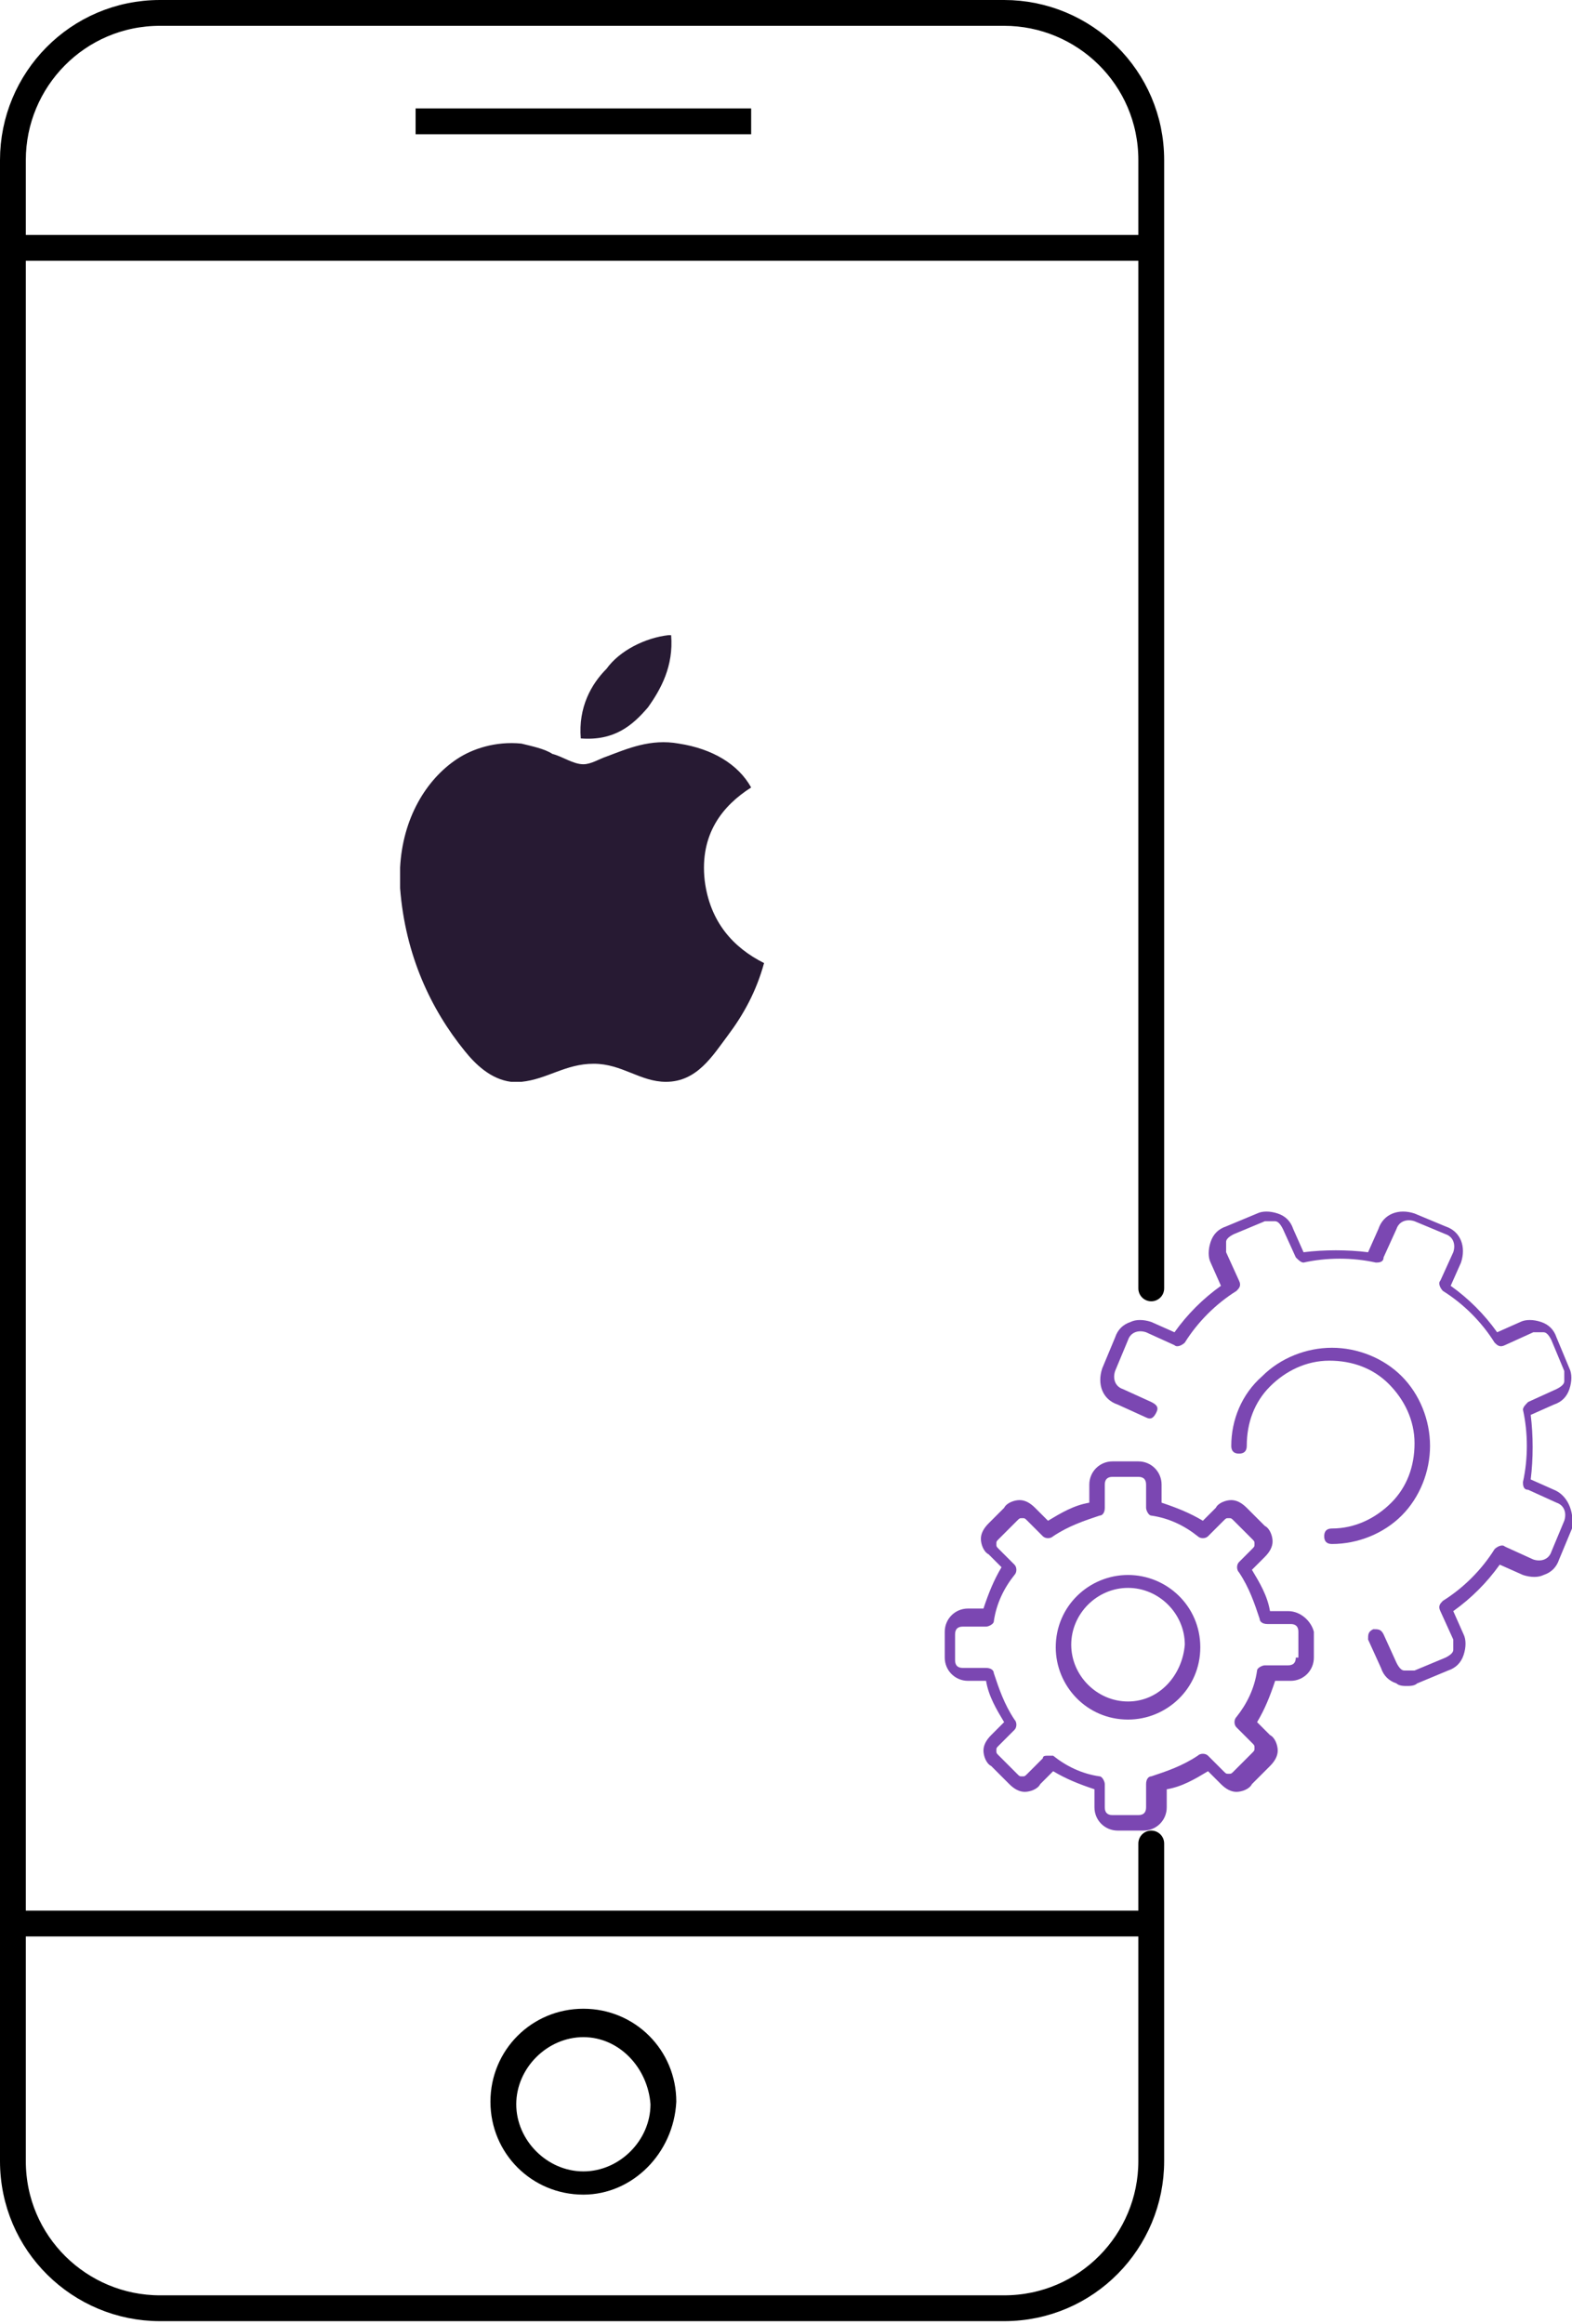
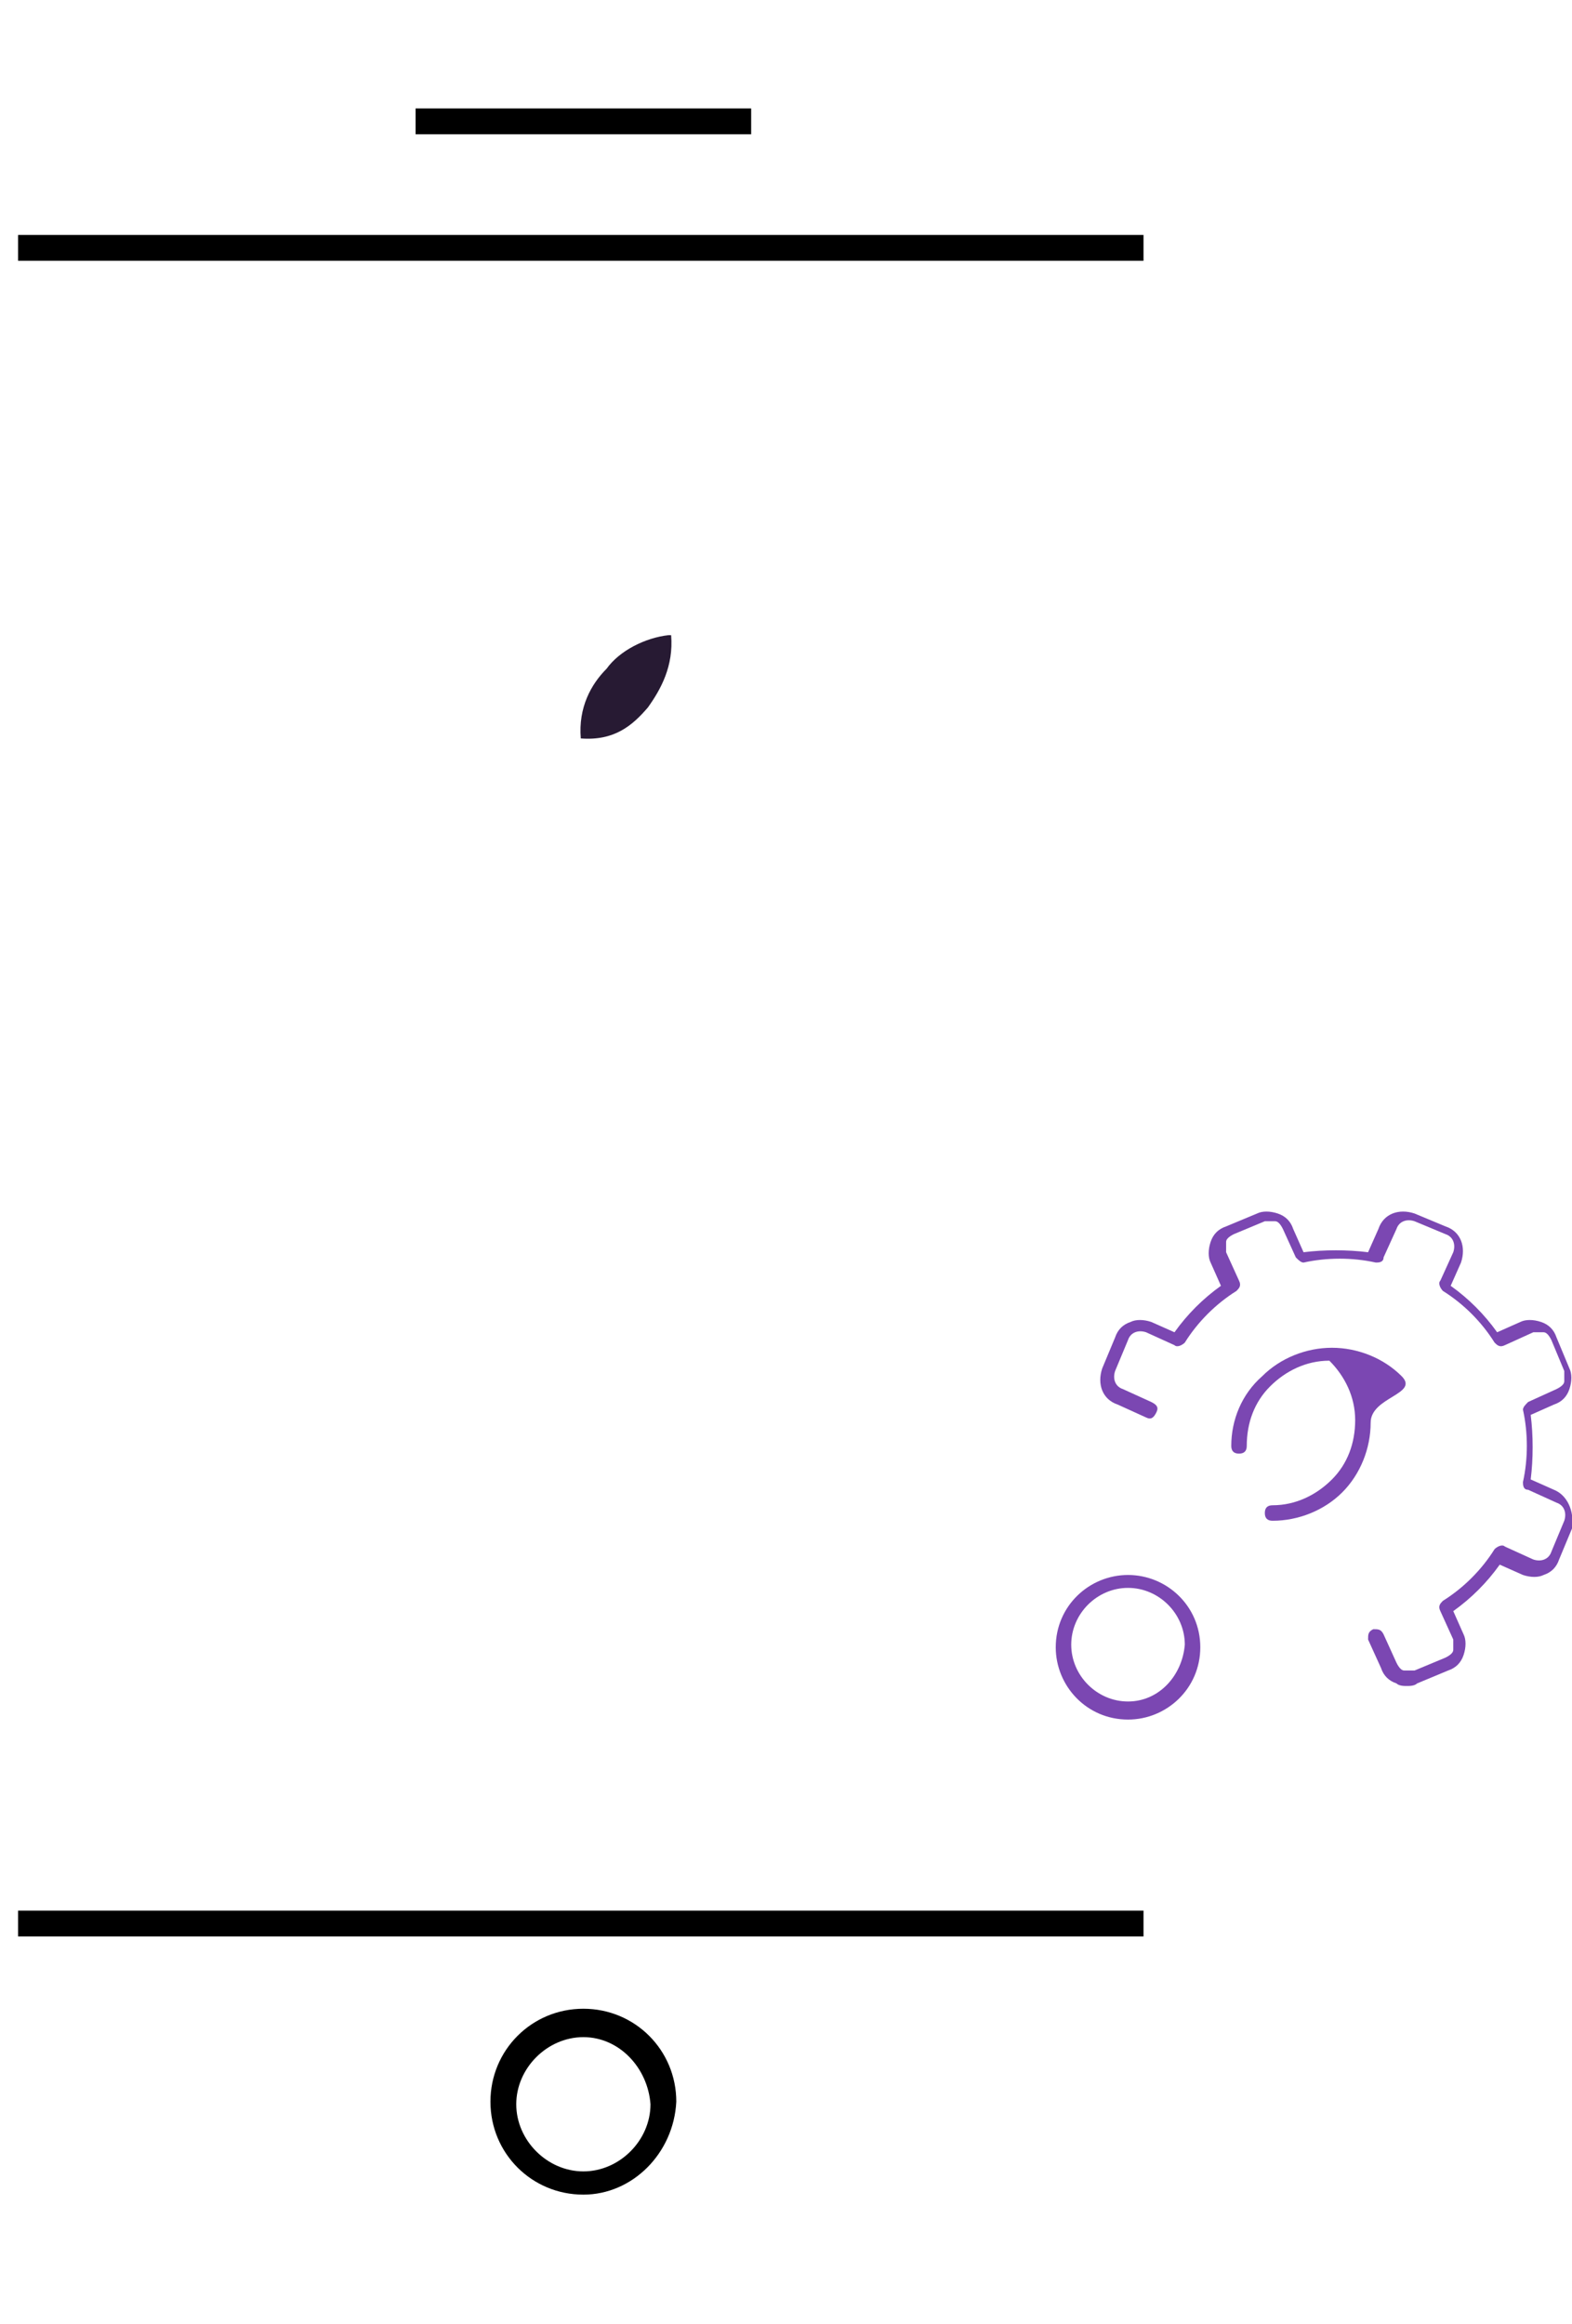
<svg xmlns="http://www.w3.org/2000/svg" version="1.1" id="Layer_1" x="0px" y="0px" viewBox="0 0 60.9 90" enable-background="new 0 0 60.9 90" xml:space="preserve">
  <g id="Layer_2" display="none">
</g>
  <g>
    <rect x="0.7" y="9.1" width="43.6" height="1" />
    <rect x="0.7" y="74" width="43.6" height="1" />
    <rect x="16.1" y="4.2" width="13" height="1" />
    <path d="M22.6,85c-2,0-3.6-1.6-3.6-3.6c0-2,1.6-3.6,3.6-3.6s3.6,1.6,3.6,3.6C26.1,83.4,24.5,85,22.6,85z M22.6,78.9   c-1.4,0-2.6,1.2-2.6,2.6c0,1.4,1.2,2.6,2.6,2.6s2.6-1.2,2.6-2.6C25.1,80.1,24,78.9,22.6,78.9z" />
-     <path fill="none" stroke="#000000" stroke-linecap="round" stroke-miterlimit="10" d="M44.6,49.9V6.2c0-3.2-2.6-5.7-5.7-5.7H6.2   c-3.2,0-5.7,2.6-5.7,5.7v77.5c0,3.2,2.6,5.7,5.7,5.7h32.7c3.2,0,5.7-2.6,5.7-5.7V71.4" />
    <g>
      <path fill-rule="evenodd" clip-rule="evenodd" fill="#271A33" d="M25.9,24.6H26c0.1,1.2-0.4,2.1-0.9,2.8c-0.6,0.7-1.3,1.3-2.6,1.2    c-0.1-1.2,0.4-2.1,1-2.7C24,25.2,25,24.7,25.9,24.6L25.9,24.6z M25.9,24.6" />
-       <path fill-rule="evenodd" clip-rule="evenodd" fill="#271A33" d="M29.6,37.3L29.6,37.3c-0.3,1.1-0.8,2-1.4,2.8    c-0.6,0.8-1.2,1.8-2.4,1.8c-1,0-1.7-0.7-2.8-0.7c-1.1,0-1.8,0.6-2.8,0.7h-0.4c-0.8-0.1-1.4-0.7-1.8-1.2c-1.3-1.6-2.3-3.7-2.5-6.3    v-0.8c0.1-1.9,1-3.4,2.2-4.2c0.6-0.4,1.5-0.7,2.5-0.6c0.4,0.1,0.9,0.2,1.2,0.4c0.4,0.1,0.8,0.4,1.2,0.4c0.3,0,0.6-0.2,0.9-0.3    c0.8-0.3,1.7-0.7,2.8-0.5c1.3,0.2,2.3,0.8,2.8,1.7c-1.1,0.7-2,1.8-1.8,3.6C27.5,35.7,28.4,36.7,29.6,37.3L29.6,37.3z M29.6,37.3" />
    </g>
    <g>
      <g>
        <path fill="#7B47B2" d="M43.7,61c-1.5,0-2.8,1.2-2.8,2.8c0,1.5,1.2,2.8,2.8,2.8c1.5,0,2.8-1.2,2.8-2.8S45.2,61,43.7,61L43.7,61z      M43.7,65.9c-1.2,0-2.2-1-2.2-2.2c0-1.2,1-2.2,2.2-2.2c1.2,0,2.2,1,2.2,2.2C45.8,64.9,44.9,65.9,43.7,65.9L43.7,65.9z M43.7,65.9     " />
-         <path fill="#7B47B2" d="M49.9,62.4h-0.7c-0.1-0.6-0.4-1.1-0.7-1.6l0.5-0.5c0.2-0.2,0.3-0.4,0.3-0.6c0-0.2-0.1-0.5-0.3-0.6     l-0.7-0.7c-0.2-0.2-0.4-0.3-0.6-0.3s-0.5,0.1-0.6,0.3l-0.5,0.5c-0.5-0.3-1-0.5-1.6-0.7v-0.7c0-0.5-0.4-0.9-0.9-0.9h-1     c-0.5,0-0.9,0.4-0.9,0.9v0.7c-0.6,0.1-1.1,0.4-1.6,0.7l-0.5-0.5c-0.2-0.2-0.4-0.3-0.6-0.3c-0.2,0-0.5,0.1-0.6,0.3L38.3,59     c-0.2,0.2-0.3,0.4-0.3,0.6c0,0.2,0.1,0.5,0.3,0.6l0.5,0.5c-0.3,0.5-0.5,1-0.7,1.6h-0.6c-0.5,0-0.9,0.4-0.9,0.9v1     c0,0.5,0.4,0.9,0.9,0.9h0.7c0.1,0.6,0.4,1.1,0.7,1.6l-0.5,0.5c-0.2,0.2-0.3,0.4-0.3,0.6c0,0.2,0.1,0.5,0.3,0.6l0.7,0.7     c0.2,0.2,0.4,0.3,0.6,0.3c0.2,0,0.5-0.1,0.6-0.3l0.5-0.5c0.5,0.3,1,0.5,1.6,0.7V70c0,0.5,0.4,0.9,0.9,0.9h1     c0.5,0,0.9-0.4,0.9-0.9v-0.7c0.6-0.1,1.1-0.4,1.6-0.7l0.5,0.5c0.2,0.2,0.4,0.3,0.6,0.3c0.2,0,0.5-0.1,0.6-0.3l0.7-0.7     c0.2-0.2,0.3-0.4,0.3-0.6c0-0.2-0.1-0.5-0.3-0.6l-0.5-0.5c0.3-0.5,0.5-1,0.7-1.6h0.6c0.5,0,0.9-0.4,0.9-0.9v-1     C50.8,62.8,50.4,62.4,49.9,62.4L49.9,62.4z M50.2,64.2c0,0.2-0.1,0.3-0.3,0.3H49c-0.1,0-0.3,0.1-0.3,0.2     c-0.1,0.7-0.4,1.3-0.8,1.8c-0.1,0.1-0.1,0.3,0,0.4l0.6,0.6c0.1,0.1,0.1,0.1,0.1,0.2c0,0.1,0,0.1-0.1,0.2l-0.7,0.7     c-0.1,0.1-0.1,0.1-0.2,0.1c-0.1,0-0.1,0-0.2-0.1l-0.6-0.6c-0.1-0.1-0.3-0.1-0.4,0c-0.6,0.4-1.2,0.6-1.8,0.8     c-0.1,0-0.2,0.1-0.2,0.3V70c0,0.2-0.1,0.3-0.3,0.3h-1c-0.2,0-0.3-0.1-0.3-0.3v-0.9c0-0.1-0.1-0.3-0.2-0.3     c-0.7-0.1-1.3-0.4-1.8-0.8c0,0-0.1,0-0.2,0c-0.1,0-0.2,0-0.2,0.1l-0.6,0.6c-0.1,0.1-0.1,0.1-0.2,0.1c-0.1,0-0.1,0-0.2-0.1     L38.7,68c-0.1-0.1-0.1-0.1-0.1-0.2c0-0.1,0-0.1,0.1-0.2l0.6-0.6c0.1-0.1,0.1-0.3,0-0.4c-0.4-0.6-0.6-1.2-0.8-1.8     c0-0.1-0.1-0.2-0.3-0.2h-0.9c-0.2,0-0.3-0.1-0.3-0.3v-1h0c0-0.2,0.1-0.3,0.3-0.3h0.9c0.1,0,0.3-0.1,0.3-0.2     c0.1-0.7,0.4-1.3,0.8-1.8c0.1-0.1,0.1-0.3,0-0.4l-0.6-0.6c-0.1-0.1-0.1-0.1-0.1-0.2c0-0.1,0-0.1,0.1-0.2l0.7-0.7     c0.1-0.1,0.1-0.1,0.2-0.1c0.1,0,0.1,0,0.2,0.1l0.6,0.6c0.1,0.1,0.3,0.1,0.4,0c0.6-0.4,1.2-0.6,1.8-0.8c0.1,0,0.2-0.1,0.2-0.3     v-0.9c0-0.2,0.1-0.3,0.3-0.3h1c0.2,0,0.3,0.1,0.3,0.3v0.9c0,0.1,0.1,0.3,0.2,0.3c0.7,0.1,1.3,0.4,1.8,0.8c0.1,0.1,0.3,0.1,0.4,0     l0.6-0.6c0.1-0.1,0.1-0.1,0.2-0.1c0.1,0,0.1,0,0.2,0.1l0.7,0.7c0.1,0.1,0.1,0.1,0.1,0.2c0,0.1,0,0.1-0.1,0.2L48,60.5     c-0.1,0.1-0.1,0.3,0,0.4c0.4,0.6,0.6,1.2,0.8,1.8c0,0.1,0.1,0.2,0.3,0.2h0.9c0.2,0,0.3,0.1,0.3,0.3V64.2z M50.2,64.2" />
      </g>
-       <path fill="#7B47B2" d="M54.3,53.3c-0.7-0.7-1.7-1.1-2.7-1.1c-1,0-2,0.4-2.7,1.1C48.1,54,47.7,55,47.7,56c0,0.2,0.1,0.3,0.3,0.3    s0.3-0.1,0.3-0.3c0-0.9,0.3-1.7,0.9-2.3c0.6-0.6,1.4-1,2.3-1c0.9,0,1.7,0.3,2.3,0.9c0.6,0.6,1,1.4,1,2.3c0,0.9-0.3,1.7-0.9,2.3    c-0.6,0.6-1.4,1-2.3,1c-0.2,0-0.3,0.1-0.3,0.3c0,0.2,0.1,0.3,0.3,0.3c1,0,2-0.4,2.7-1.1c0.7-0.7,1.1-1.7,1.1-2.7S55,54,54.3,53.3    L54.3,53.3z M54.3,53.3" />
+       <path fill="#7B47B2" d="M54.3,53.3c-0.7-0.7-1.7-1.1-2.7-1.1c-1,0-2,0.4-2.7,1.1C48.1,54,47.7,55,47.7,56c0,0.2,0.1,0.3,0.3,0.3    s0.3-0.1,0.3-0.3c0-0.9,0.3-1.7,0.9-2.3c0.6-0.6,1.4-1,2.3-1c0.6,0.6,1,1.4,1,2.3c0,0.9-0.3,1.7-0.9,2.3    c-0.6,0.6-1.4,1-2.3,1c-0.2,0-0.3,0.1-0.3,0.3c0,0.2,0.1,0.3,0.3,0.3c1,0,2-0.4,2.7-1.1c0.7-0.7,1.1-1.7,1.1-2.7S55,54,54.3,53.3    L54.3,53.3z M54.3,53.3" />
      <path fill="#7B47B2" d="M60.2,57.7l-0.9-0.4c0.1-0.8,0.1-1.7,0-2.5l0.9-0.4c0.3-0.1,0.5-0.3,0.6-0.6c0.1-0.3,0.1-0.6,0-0.8    l-0.5-1.2c-0.1-0.3-0.3-0.5-0.6-0.6c-0.3-0.1-0.6-0.1-0.8,0l-0.9,0.4c-0.5-0.7-1.1-1.3-1.8-1.8l0.4-0.9c0.2-0.6,0-1.2-0.6-1.4    l-1.2-0.5c-0.6-0.2-1.2,0-1.4,0.6l-0.4,0.9c-0.8-0.1-1.7-0.1-2.5,0l-0.4-0.9c-0.1-0.3-0.3-0.5-0.6-0.6c-0.3-0.1-0.6-0.1-0.8,0    l-1.2,0.5c-0.3,0.1-0.5,0.3-0.6,0.6c-0.1,0.3-0.1,0.6,0,0.8l0.4,0.9c-0.7,0.5-1.3,1.1-1.8,1.8l-0.9-0.4c-0.3-0.1-0.6-0.1-0.8,0    c-0.3,0.1-0.5,0.3-0.6,0.6l-0.5,1.2c-0.2,0.6,0,1.2,0.6,1.4l1.1,0.5c0.2,0.1,0.3,0,0.4-0.2c0.1-0.2,0-0.3-0.2-0.4l-1.1-0.5    c-0.3-0.1-0.4-0.4-0.3-0.7l0.5-1.2c0.1-0.3,0.4-0.4,0.7-0.3l1.1,0.5c0.1,0.1,0.3,0,0.4-0.1c0.5-0.8,1.2-1.5,2-2    c0.1-0.1,0.2-0.2,0.1-0.4l-0.5-1.1c0-0.1,0-0.3,0-0.4c0-0.1,0.1-0.2,0.3-0.3l1.2-0.5c0.1,0,0.3,0,0.4,0c0.1,0,0.2,0.1,0.3,0.3    l0.5,1.1c0.1,0.1,0.2,0.2,0.3,0.2c0.9-0.2,1.9-0.2,2.8,0c0.1,0,0.3,0,0.3-0.2l0.5-1.1c0.1-0.3,0.4-0.4,0.7-0.3l1.2,0.5    c0.3,0.1,0.4,0.4,0.3,0.7l-0.5,1.1c-0.1,0.1,0,0.3,0.1,0.4c0.8,0.5,1.5,1.2,2,2c0.1,0.1,0.2,0.2,0.4,0.1l1.1-0.5    c0.1,0,0.3,0,0.4,0c0.1,0,0.2,0.1,0.3,0.3l0.5,1.2c0,0.1,0,0.3,0,0.4c0,0.1-0.1,0.2-0.3,0.3l-1.1,0.5c-0.1,0.1-0.2,0.2-0.2,0.3    c0.2,0.9,0.2,1.9,0,2.8c0,0.1,0,0.3,0.2,0.3l1.1,0.5c0.3,0.1,0.4,0.4,0.3,0.7l-0.5,1.2c-0.1,0.3-0.4,0.4-0.7,0.3l-1.1-0.5    c-0.1-0.1-0.3,0-0.4,0.1c-0.5,0.8-1.2,1.5-2,2c-0.1,0.1-0.2,0.2-0.1,0.4l0.5,1.1c0,0.1,0,0.3,0,0.4c0,0.1-0.1,0.2-0.3,0.3    l-1.2,0.5c-0.1,0-0.3,0-0.4,0c-0.1,0-0.2-0.1-0.3-0.3l-0.5-1.1c-0.1-0.2-0.2-0.2-0.4-0.2c-0.2,0.1-0.2,0.2-0.2,0.4l0.5,1.1    c0.1,0.3,0.3,0.5,0.6,0.6c0.1,0.1,0.3,0.1,0.4,0.1c0.1,0,0.3,0,0.4-0.1l1.2-0.5c0.3-0.1,0.5-0.3,0.6-0.6c0.1-0.3,0.1-0.6,0-0.8    l-0.4-0.9c0.7-0.5,1.3-1.1,1.8-1.8l0.9,0.4c0.3,0.1,0.6,0.1,0.8,0c0.3-0.1,0.5-0.3,0.6-0.6l0.5-1.2C61,58.5,60.7,57.9,60.2,57.7    L60.2,57.7z M60.2,57.7" />
    </g>
  </g>
</svg>